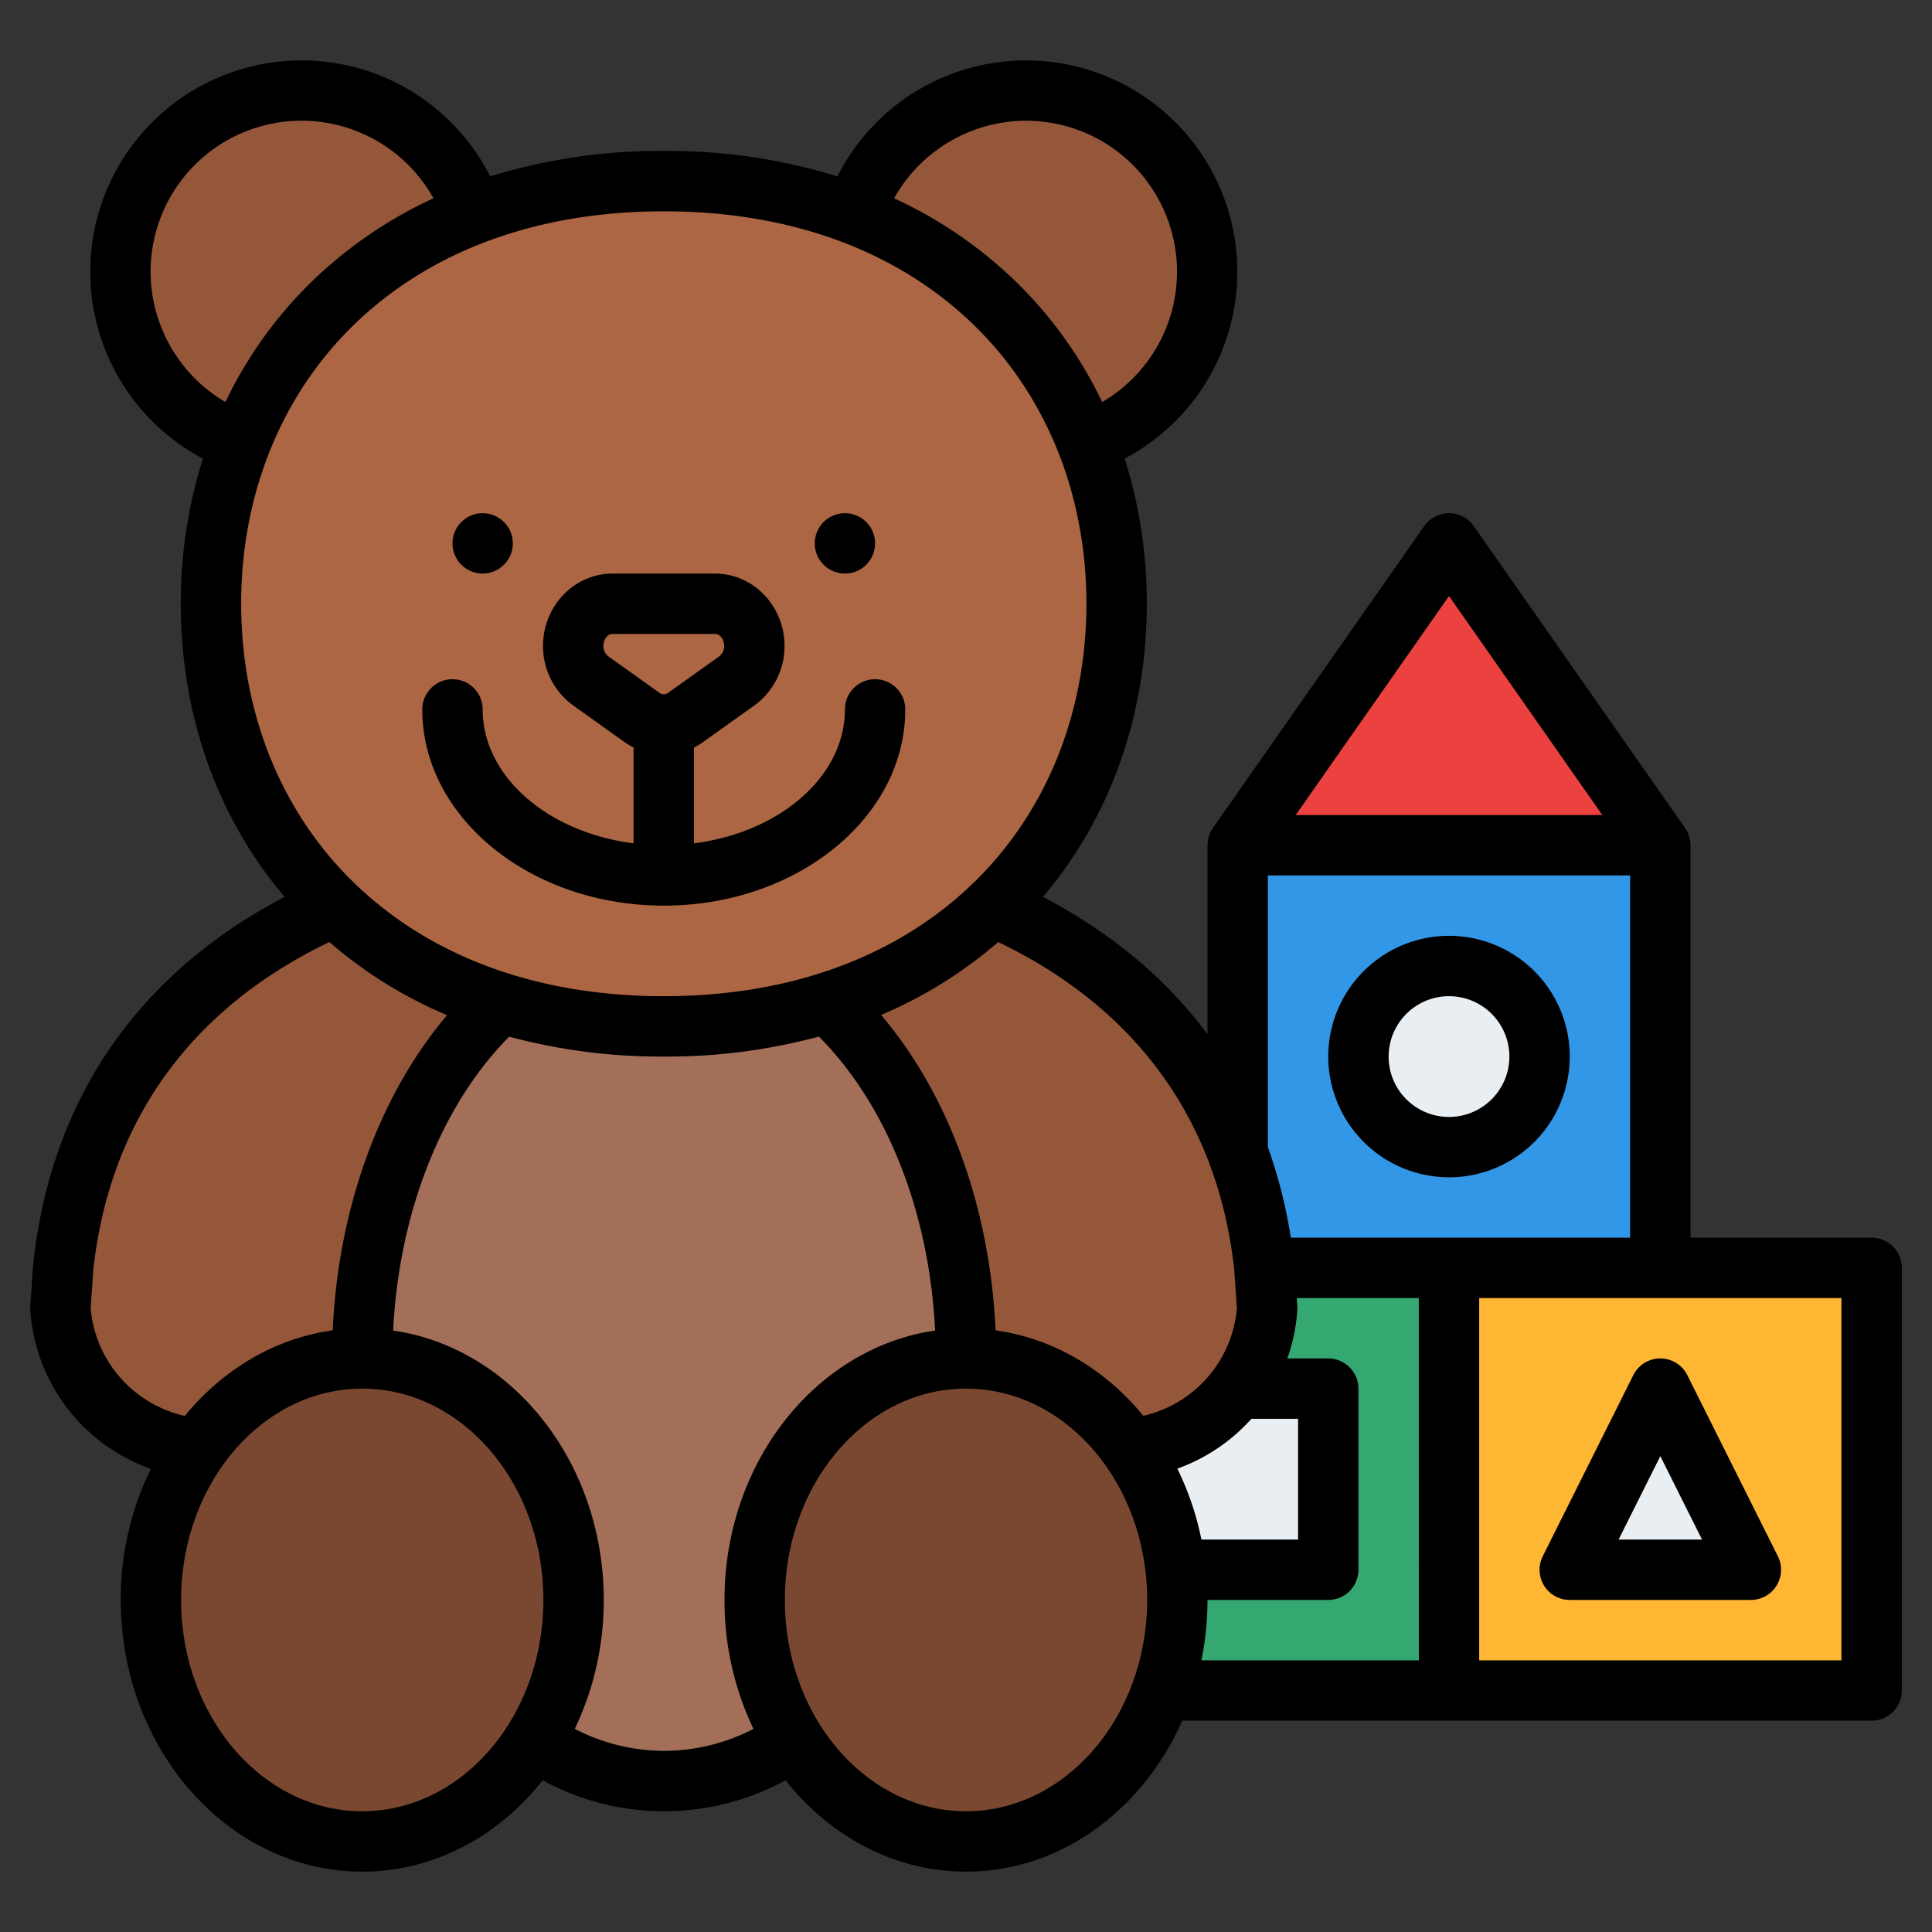
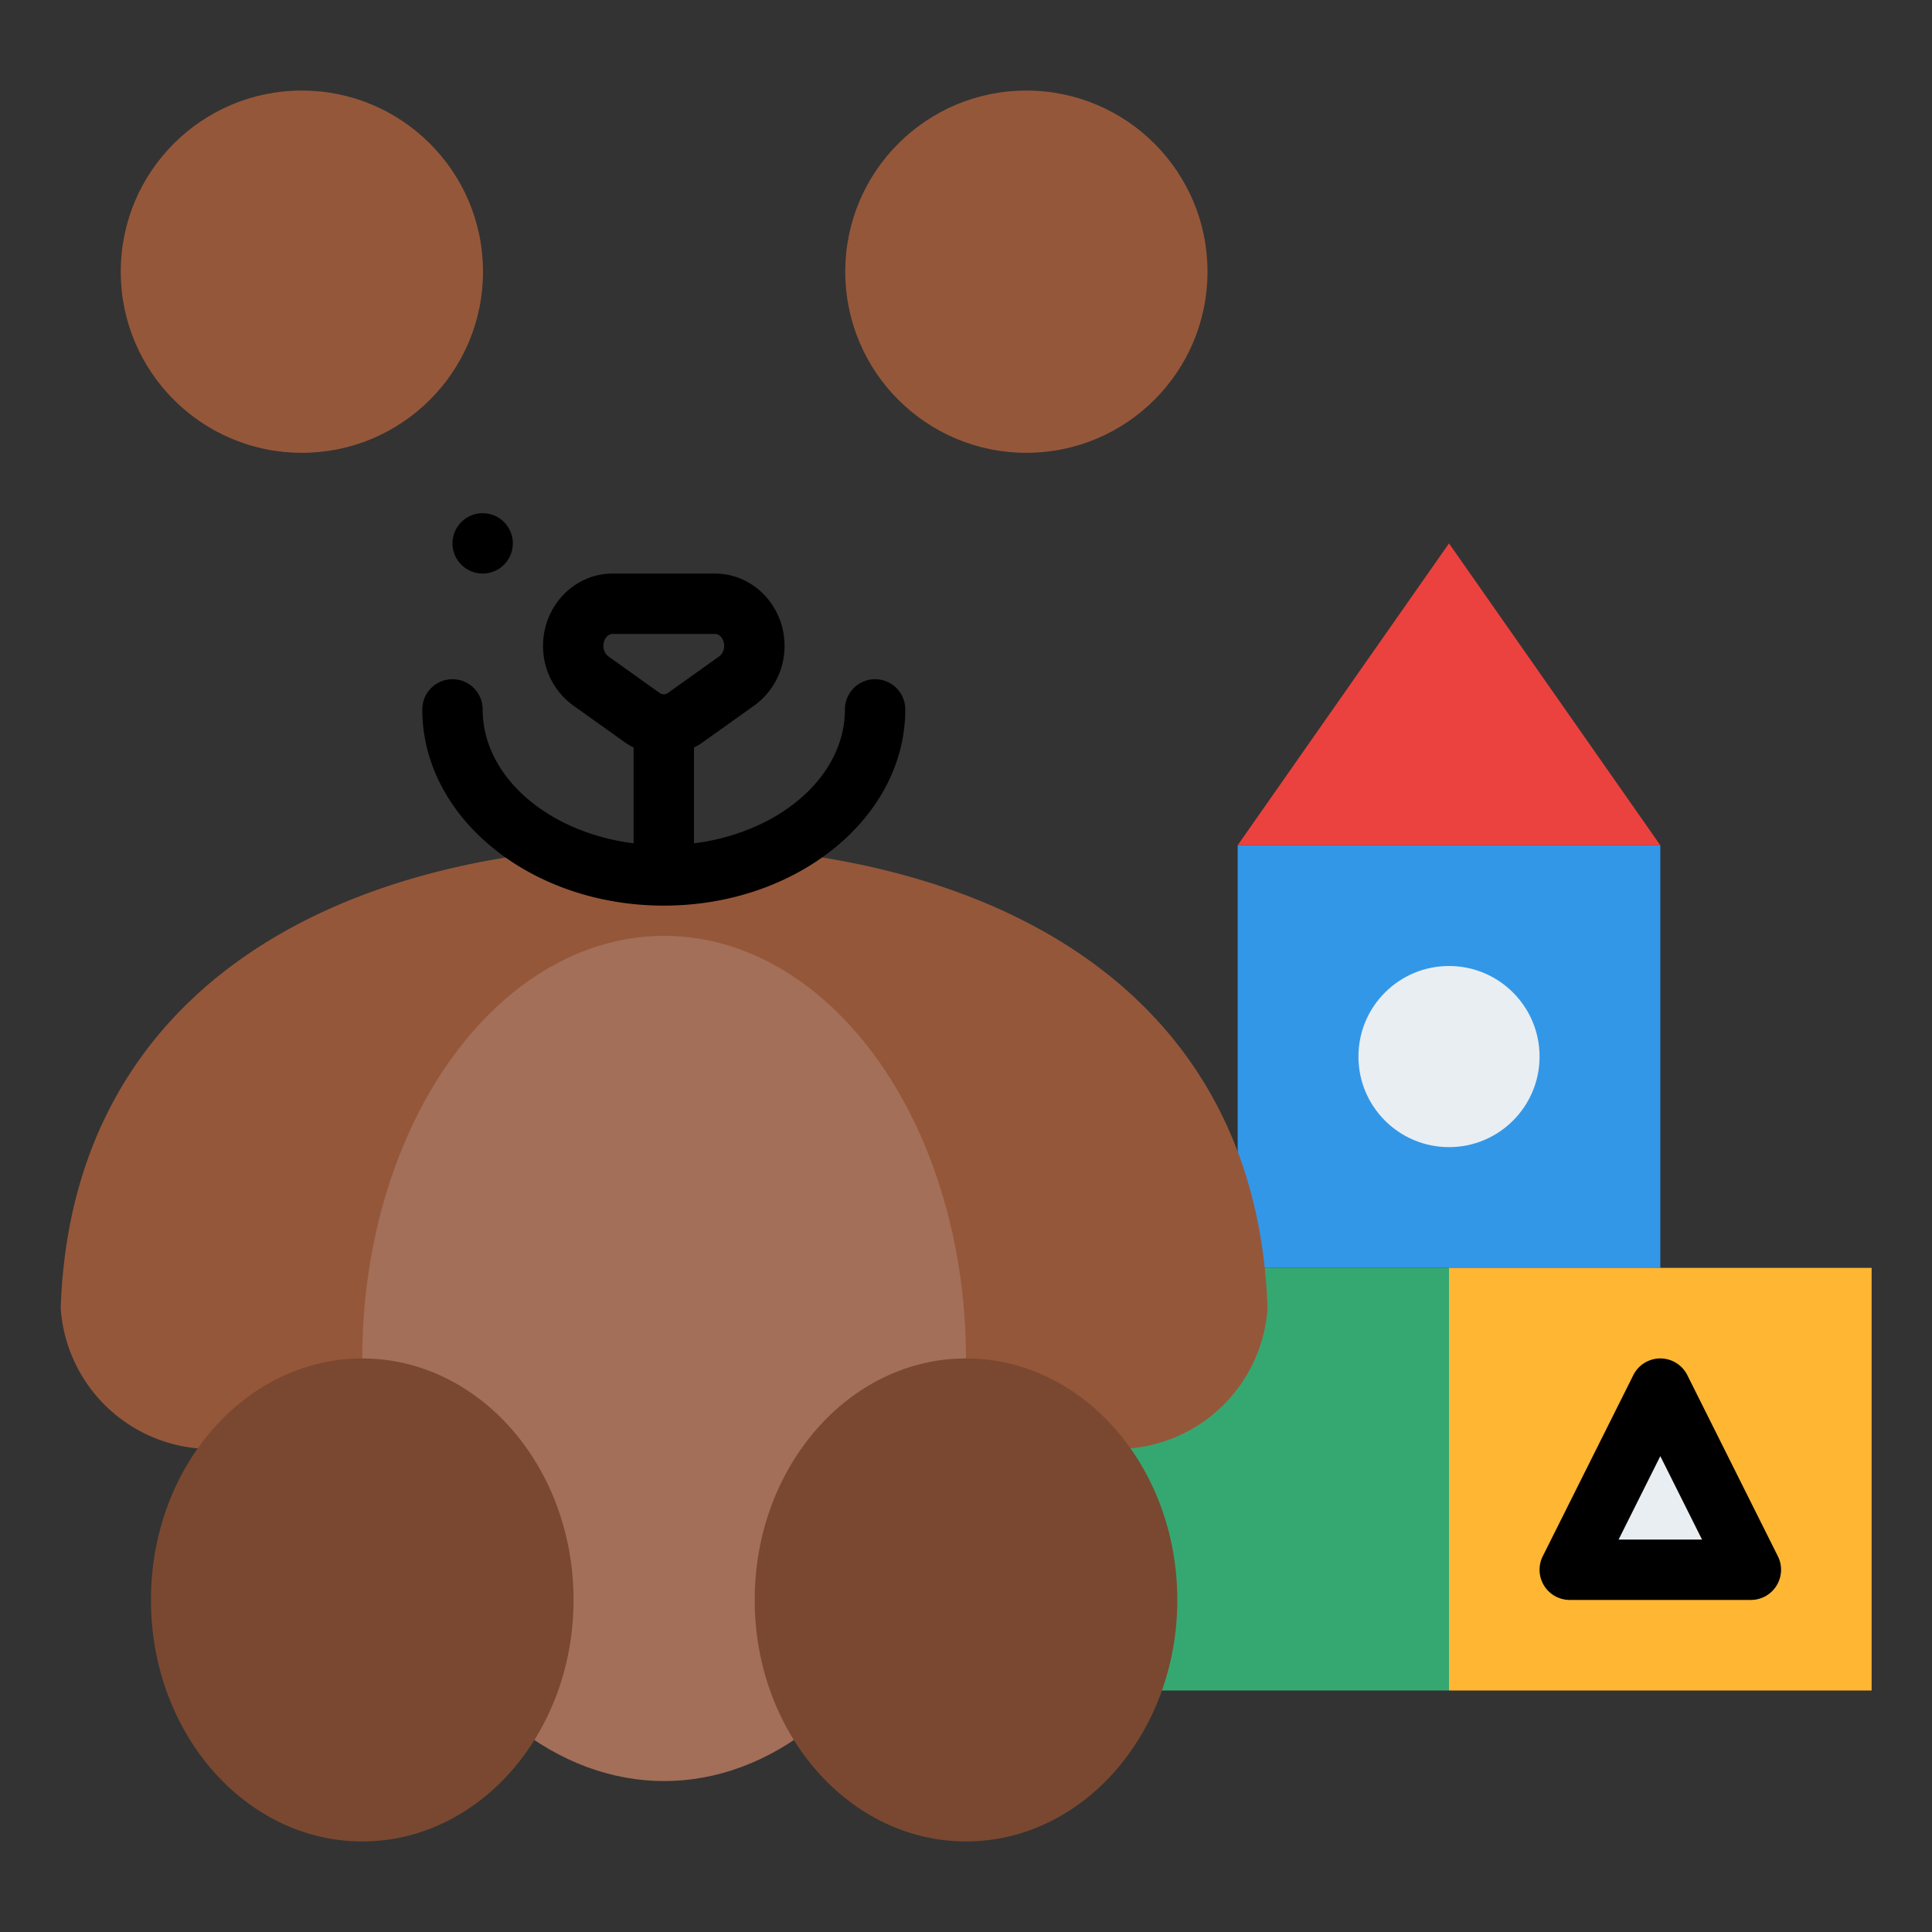
<svg xmlns="http://www.w3.org/2000/svg" id="Filled" height="512" viewBox="0 0 512 512" width="512">
  <rect x="0" y="0" width="512" height="512" fill="#333333" stroke="none" />
  <path d="m328 224h112v112h-112z" fill="#3397e8" />
  <path d="m384 336h112v112h-112z" fill="#ffb632" />
  <circle cx="384" cy="280" fill="#e9eef2" r="24" />
  <path d="m272 336h112v112h-112z" fill="#35a872" />
-   <path d="m304 368h48v48h-48z" fill="#e9eef2" />
  <path d="m440 224h-112l56-80z" fill="#eb423f" />
  <path d="m464 416h-48l24-48z" fill="#e9eef2" />
  <path d="m56 384a40.005 40.005 0 0 1 -39.91-37.33q.18-5.625.77-10.98c8.34-76.95 76.4-111.69 159.14-111.69s150.8 34.74 159.14 111.69q.585 5.355.77 10.98a40.005 40.005 0 0 1 -39.91 37.33z" fill="#95573a" />
  <ellipse cx="176" cy="360" fill="#a36f58" rx="80" ry="112" />
  <circle cx="272" cy="72" fill="#95573a" r="48" />
  <circle cx="80" cy="72" fill="#95573a" r="48" />
-   <ellipse cx="176" cy="160" fill="#ad6643" rx="120" ry="112" />
  <ellipse cx="96" cy="424" fill="#7a4830" rx="56" ry="64" />
  <ellipse cx="256" cy="424" fill="#7a4830" rx="56" ry="64" />
  <path d="m175.91 240c35.29 0 64-23.327 64-52a8 8 0 0 0 -16 0c0 17.806-17.329 32.625-40 35.49v-25.39a18.079 18.079 0 0 0 2.428-1.459l13.577-9.689a19.373 19.373 0 0 0 7.994-15.794c0-10.562-8.264-19.155-18.422-19.155h-27.155c-10.158 0-18.422 8.593-18.422 19.155a19.373 19.373 0 0 0 7.994 15.794l13.577 9.689a17.986 17.986 0 0 0 2.429 1.459v25.39c-22.671-2.865-40-17.684-40-35.49a8 8 0 0 0 -16 0c0 28.673 28.71 52 64 52zm-14.71-66.074a3.407 3.407 0 0 1 -1.288-2.771c0-1.71 1.11-3.155 2.422-3.155h27.156c1.313 0 2.422 1.445 2.422 3.155a3.408 3.408 0 0 1 -1.289 2.771l-13.577 9.688a1.859 1.859 0 0 1 -2.269 0z" />
-   <circle cx="223.91" cy="144" r="8" />
  <circle cx="127.91" cy="144" r="8" />
-   <path d="m384 312a32 32 0 1 0 -32-32 32.036 32.036 0 0 0 32 32zm0-48a16 16 0 1 1 -16 16 16.019 16.019 0 0 1 16-16z" />
-   <path d="m496 328h-48v-104a7.957 7.957 0 0 0 -1.45-4.585l-56-80a8 8 0 0 0 -13.108 0l-56 80a7.957 7.957 0 0 0 -1.442 4.585v50.063c-10.955-14.728-25.571-26.948-43.618-36.374 17.818-20.944 27.528-48.158 27.528-77.689a126.381 126.381 0 0 0 -5.867-38.468 56 56 0 1 0 -76.12-74.785 152.28 152.28 0 0 0 -46.013-6.747 152.242 152.242 0 0 0 -46.01 6.748 56 56 0 1 0 -76.121 74.784 126.381 126.381 0 0 0 -5.869 38.468c0 29.531 9.714 56.746 27.529 77.689-38.948 20.342-61.912 53.705-66.623 97.139-.01.1-.02.2-.027.3l-.769 10.982a7.69 7.69 0 0 0 0 1.084 48.1 48.1 0 0 0 31.946 42.068 78.657 78.657 0 0 0 -7.966 34.738c0 39.7 28.71 72 64 72 19 0 36.083-9.372 47.815-24.212a67.177 67.177 0 0 0 64.37 0c11.732 14.84 28.815 24.212 47.815 24.212 25.076 0 46.817-16.316 57.309-40h182.691a8 8 0 0 0 8-8v-112a8 8 0 0 0 -8-8zm-112-170.05 40.635 58.05h-81.27zm-48 74.05h96v96h-89.917a130.231 130.231 0 0 0 -6.083-24zm-8.92 104.4.72 10.253a32.064 32.064 0 0 1 -24.8 28.547c-10.029-12.215-23.76-20.512-39.169-22.638-1.457-32.539-12.425-62.563-30.345-83.583a116.946 116.946 0 0 0 31.047-19.324c36.645 17.554 58.237 47.437 62.547 86.745zm-55.17-304.4a40 40 0 0 1 20.18 74.544 111.67 111.67 0 0 0 -22.4-31.444 115.713 115.713 0 0 0 -32.737-22.546 40.089 40.089 0 0 1 34.957-20.554zm-232 40a40 40 0 0 1 74.961-19.446 115.682 115.682 0 0 0 -32.737 22.546 111.642 111.642 0 0 0 -22.4 31.443 40.09 40.09 0 0 1 -19.824-34.543zm24 88c0-28.722 10.456-54.821 29.443-73.492 20.296-19.958 48.847-30.508 82.557-30.508s62.261 10.55 82.558 30.509c18.986 18.67 29.442 44.769 29.442 73.491s-10.456 54.821-29.442 73.491c-20.297 19.959-48.845 30.509-82.558 30.509s-62.261-10.55-82.557-30.508c-18.987-18.671-29.443-44.77-29.443-73.492zm-39.889 186.657.718-10.254c4.311-39.312 25.9-69.195 62.547-86.751a116.968 116.968 0 0 0 31.195 19.386c-17.867 21.026-28.847 51.138-30.312 83.52-15.423 2.128-29.169 10.442-39.198 22.672a32.063 32.063 0 0 1 -24.95-28.573zm71.979 133.343c-26.468 0-48-25.121-48-56s21.532-56 48-56 48 25.121 48 56-21.532 56-48 56zm80-16a51.7 51.7 0 0 1 -23.68-5.83 78.736 78.736 0 0 0 7.68-34.17c0-36.578-24.377-66.851-55.812-71.39 1.538-31.2 12.747-59.72 30.746-77.876a154.918 154.918 0 0 0 40.976 5.266 154.862 154.862 0 0 0 41.111-5.3c18.056 18.151 29.265 46.558 30.794 77.912-31.436 4.535-55.815 34.808-55.815 71.388a78.736 78.736 0 0 0 7.68 34.17 51.7 51.7 0 0 1 -23.68 5.83zm80 16c-26.468 0-48-25.121-48-56s21.532-56 48-56 48 25.121 48 56-21.532 56-48 56zm56.007-90.794a48.3 48.3 0 0 0 19.634-13.206h12.359v32h-25.613a77.169 77.169 0 0 0 -6.38-18.794zm63.993 50.794h-57.613a80.464 80.464 0 0 0 1.613-16h32a8 8 0 0 0 8-8v-48a8 8 0 0 0 -8-8h-10.843a47.615 47.615 0 0 0 2.646-12.806 8 8 0 0 0 0-1.084l-.148-2.11h32.345zm112 0h-96v-96h96z" />
  <path d="m416 424h48a8 8 0 0 0 7.155-11.578l-24-48a8 8 0 0 0 -14.31 0l-24 48a8 8 0 0 0 7.155 11.578zm24-38.111 11.056 22.111h-22.112z" />
</svg>